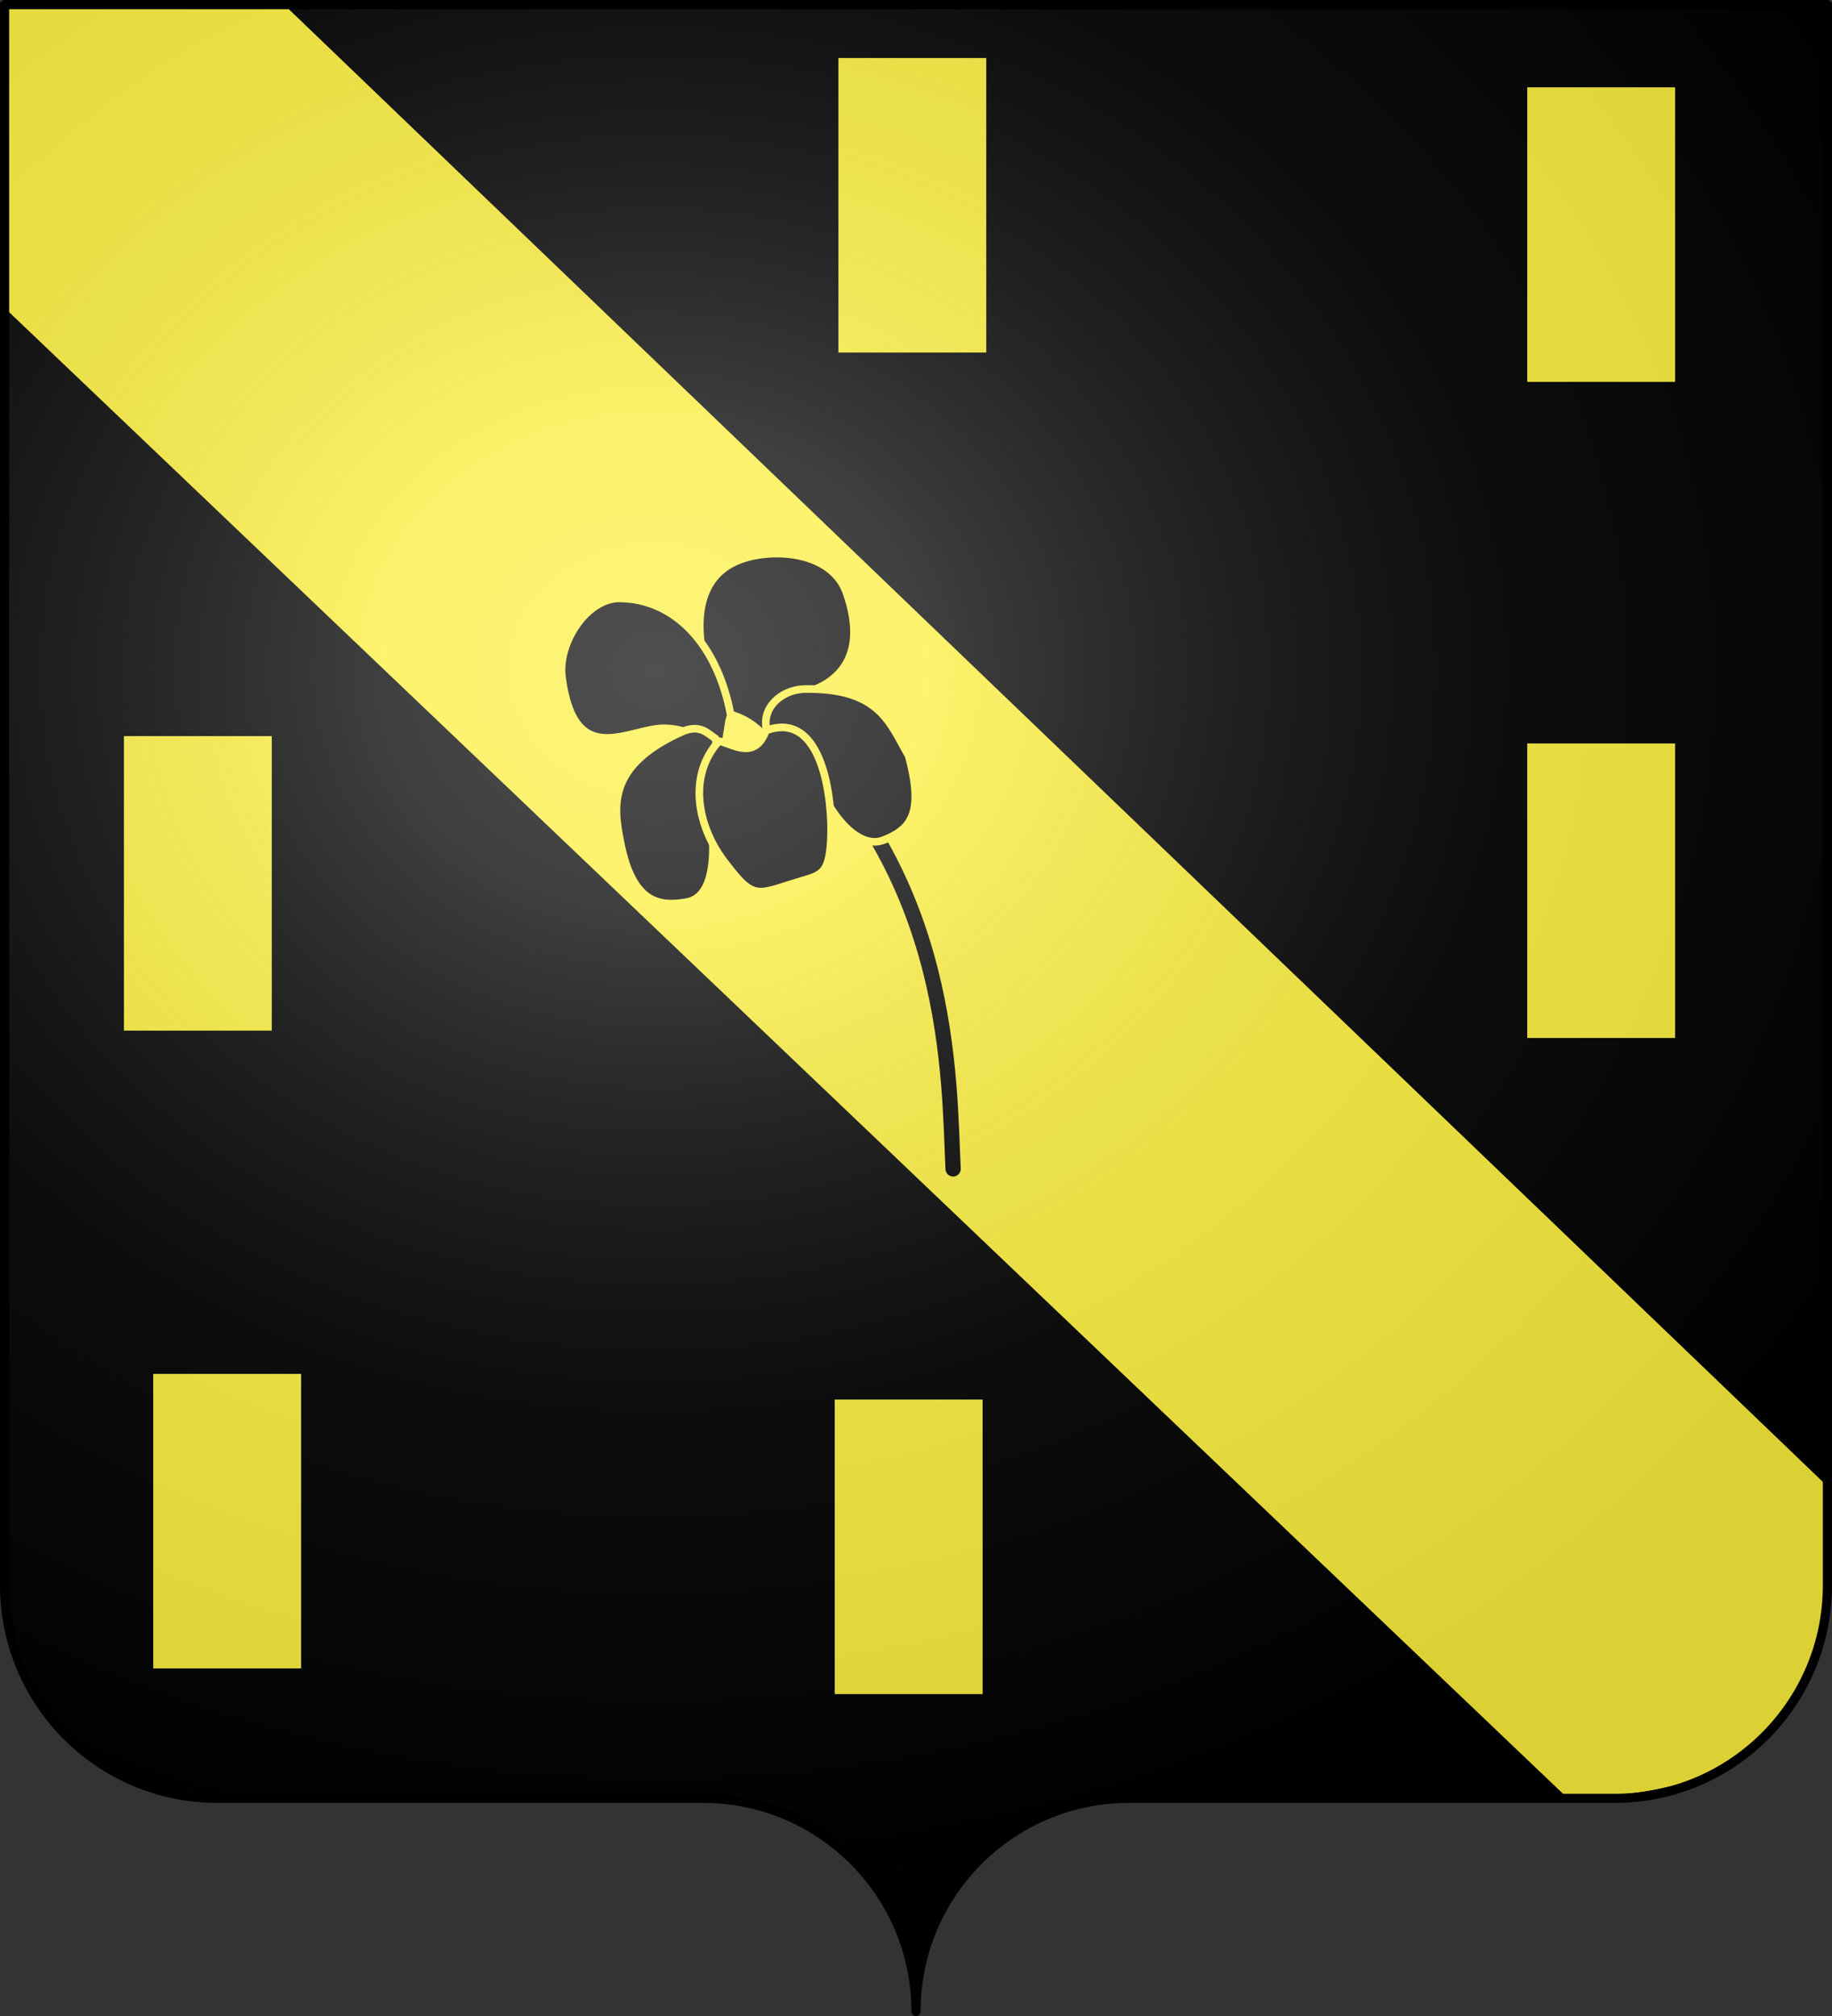
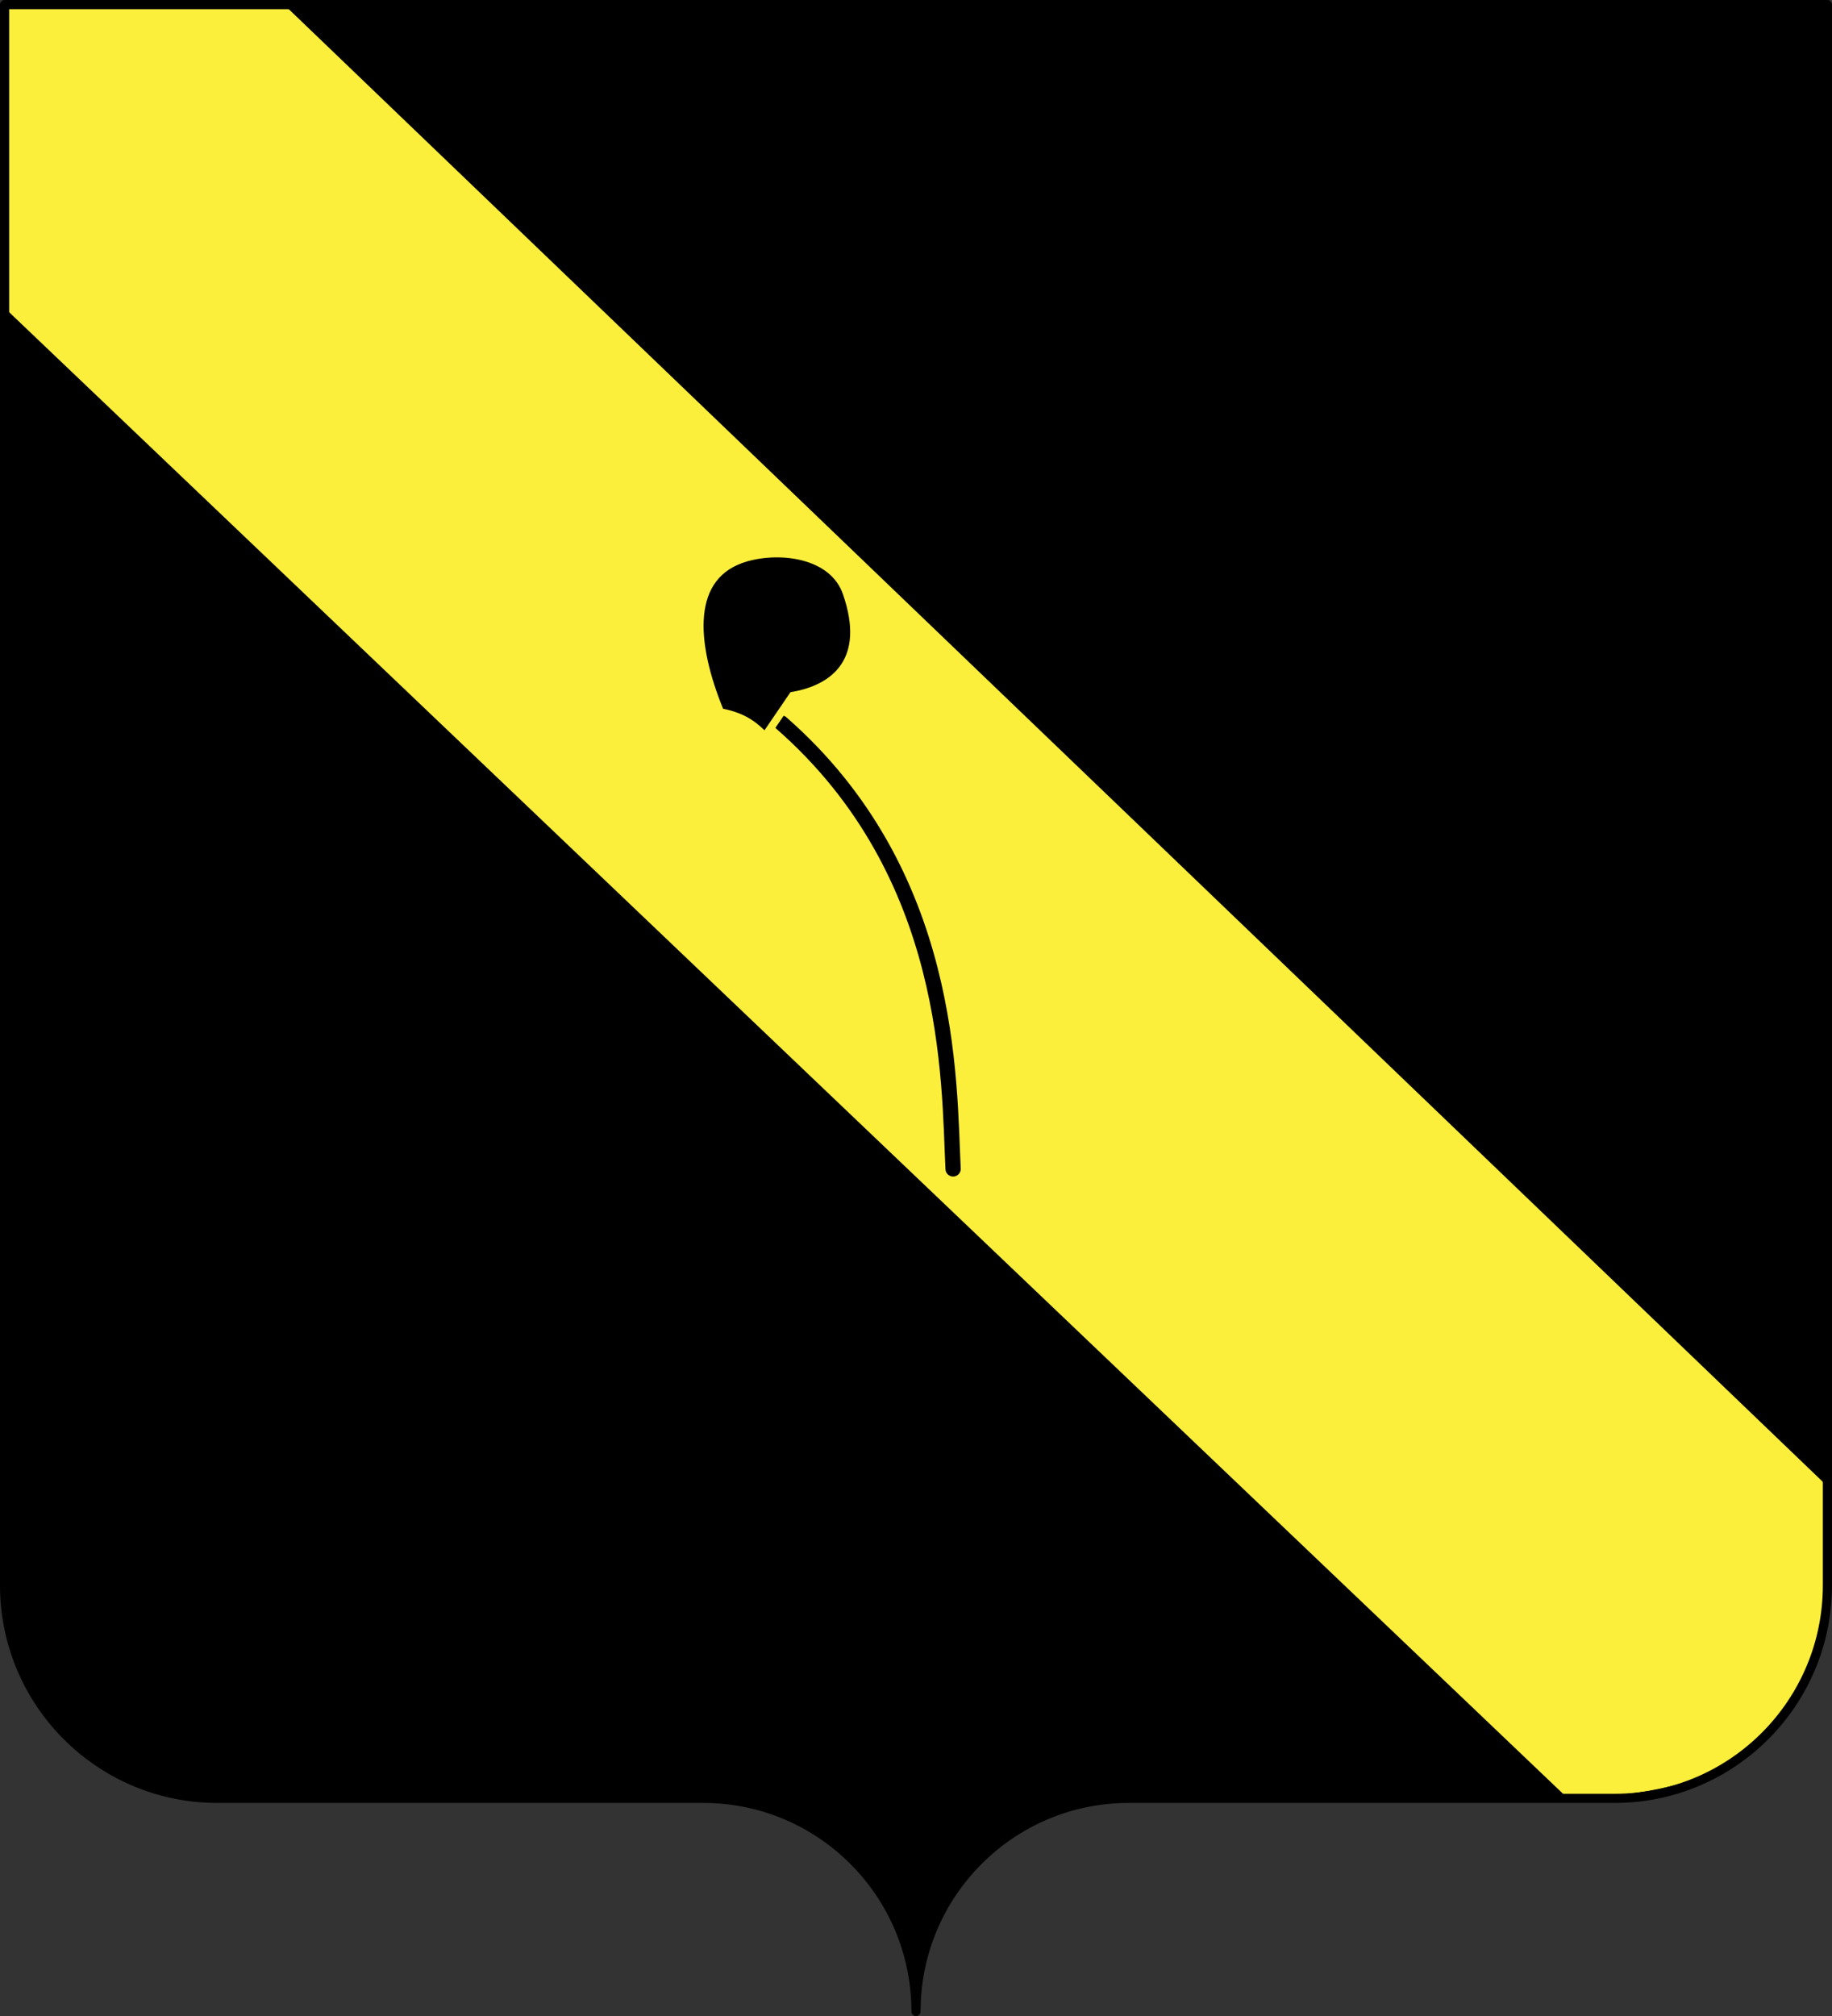
<svg xmlns="http://www.w3.org/2000/svg" xmlns:xlink="http://www.w3.org/1999/xlink" width="600" height="660" version="1.0">
  <rect width="100%" height="100%" fill="#333333" stroke="none" />
  <defs>
    <radialGradient id="d" cx="285.19" cy="200.45" r="300" gradientTransform="matrix(1.551 0 0 1.35 -227.89 -51.264)" gradientUnits="userSpaceOnUse">
      <stop stop-color="#fff" stop-opacity=".314" offset="0" />
      <stop stop-color="#fff" stop-opacity=".251" offset=".19" />
      <stop stop-color="#6b6b6b" stop-opacity=".125" offset=".6" />
      <stop stop-opacity=".125" offset="1" />
    </radialGradient>
  </defs>
  <path d="M300 658.5c0-38.504 31.203-69.754 69.65-69.754h159.2c38.447 0 69.65-31.25 69.65-69.754V1.502H1.5v517.49c0 38.504 31.203 69.754 69.65 69.754h159.2c38.447 0 69.65 31.25 69.65 69.754z" />
  <path d="m1.5 100.78 511.78 487.77c36.446-1.016 93.093-5.959 85.488-101.72L93.728 2.19H1.51z" fill="#fcef3c" fill-rule="evenodd" />
-   <path id="a" transform="rotate(90)" fill="#fcef3c" d="M18.99-323.01h96.421v48.421H18.99z" />
  <use id="b" transform="translate(225.6 9.6)" width="600" height="660" xlink:href="#a" />
  <use id="c" transform="translate(0 214.8)" width="600" height="660" xlink:href="#b" />
  <use transform="translate(-234 222)" width="600" height="660" xlink:href="#a" />
  <use transform="translate(-226.8 429.6)" width="600" height="660" xlink:href="#b" />
  <use transform="translate(-450 206.4)" width="600" height="660" xlink:href="#c" />
  <path d="M255.9 236.7c56.374 49.372 54.822 117.06 56.251 145.98" fill="none" stroke="#000" stroke-linecap="round" stroke-width="5" />
  <g stroke="#fcef3c" stroke-width="2.5">
    <path d="M259.62 227.75c14.045-2.418 25.193-11.839 17.64-33.615-4.424-12.753-21.61-14.779-32.875-11.551-19.394 5.559-17.901 27.747-8.466 50.548 8.185 1.472 11.681 4.94 14.66 7.882z" />
-     <path d="M217.883 238.44c-11.476-.36-29.876 14.278-33.838-16.797-1.423-11.162 8.114-25.89 18.988-25.744 18.198.243 32.065 15.168 36.315 38.382-1.364 2.812-.87 11.176-4.315 13.138 0 0-5.042-8.599-17.15-8.979z" />
-     <path d="M263.16 225.59c-7.57.377-14.09 6.412-11.938 13.969l18.844 20.344c-.727 1.235 9.316 19.185 19.438 15.094 8.566-3.463 13.305-8.431 8.062-27.656-6.063-10.281-9.177-22.292-34.406-21.75zm-39.875 14c-24.697 11.138-22.381 24.711-19.969 36.688 3.901 19.371 12.601 20.708 21.688 19.031 10.735-1.981 8.219-21.857 8.281-23.188-2.98-2.453 1.864-29.604 1.156-30.219-2.452-1.58-5.064-5.06-11.156-2.313z" />
-     <path d="M250.85 239.17c18.818-6.965 21.852 23.278 21.302 35.311-.613 12.621-3.372 11.908-12.622 14.813-11.456 3.598-13.058 4.934-21.351-5.934-9.937-12.159-13.113-29.413-2.717-40.723 4.325.76 11.742 6.529 15.388-3.468z" />
  </g>
-   <path d="M1.5 1.5v517.49c0 38.504 31.203 69.755 69.65 69.755h159.2c38.447 0 69.65 31.25 69.65 69.754 0-38.504 31.203-69.754 69.65-69.754h159.2c38.45 0 69.65-31.25 69.65-69.755V1.5H1.5z" fill="url(#d)" fill-rule="evenodd" />
  <path d="M300 658.5c0-38.504 31.203-69.754 69.65-69.754h159.2c38.447 0 69.65-31.25 69.65-69.754V1.502H1.5v517.49c0 38.504 31.203 69.754 69.65 69.754h159.2c38.447 0 69.65 31.25 69.65 69.754z" fill="none" stroke="#000" stroke-linecap="round" stroke-linejoin="round" stroke-width="3" />
</svg>